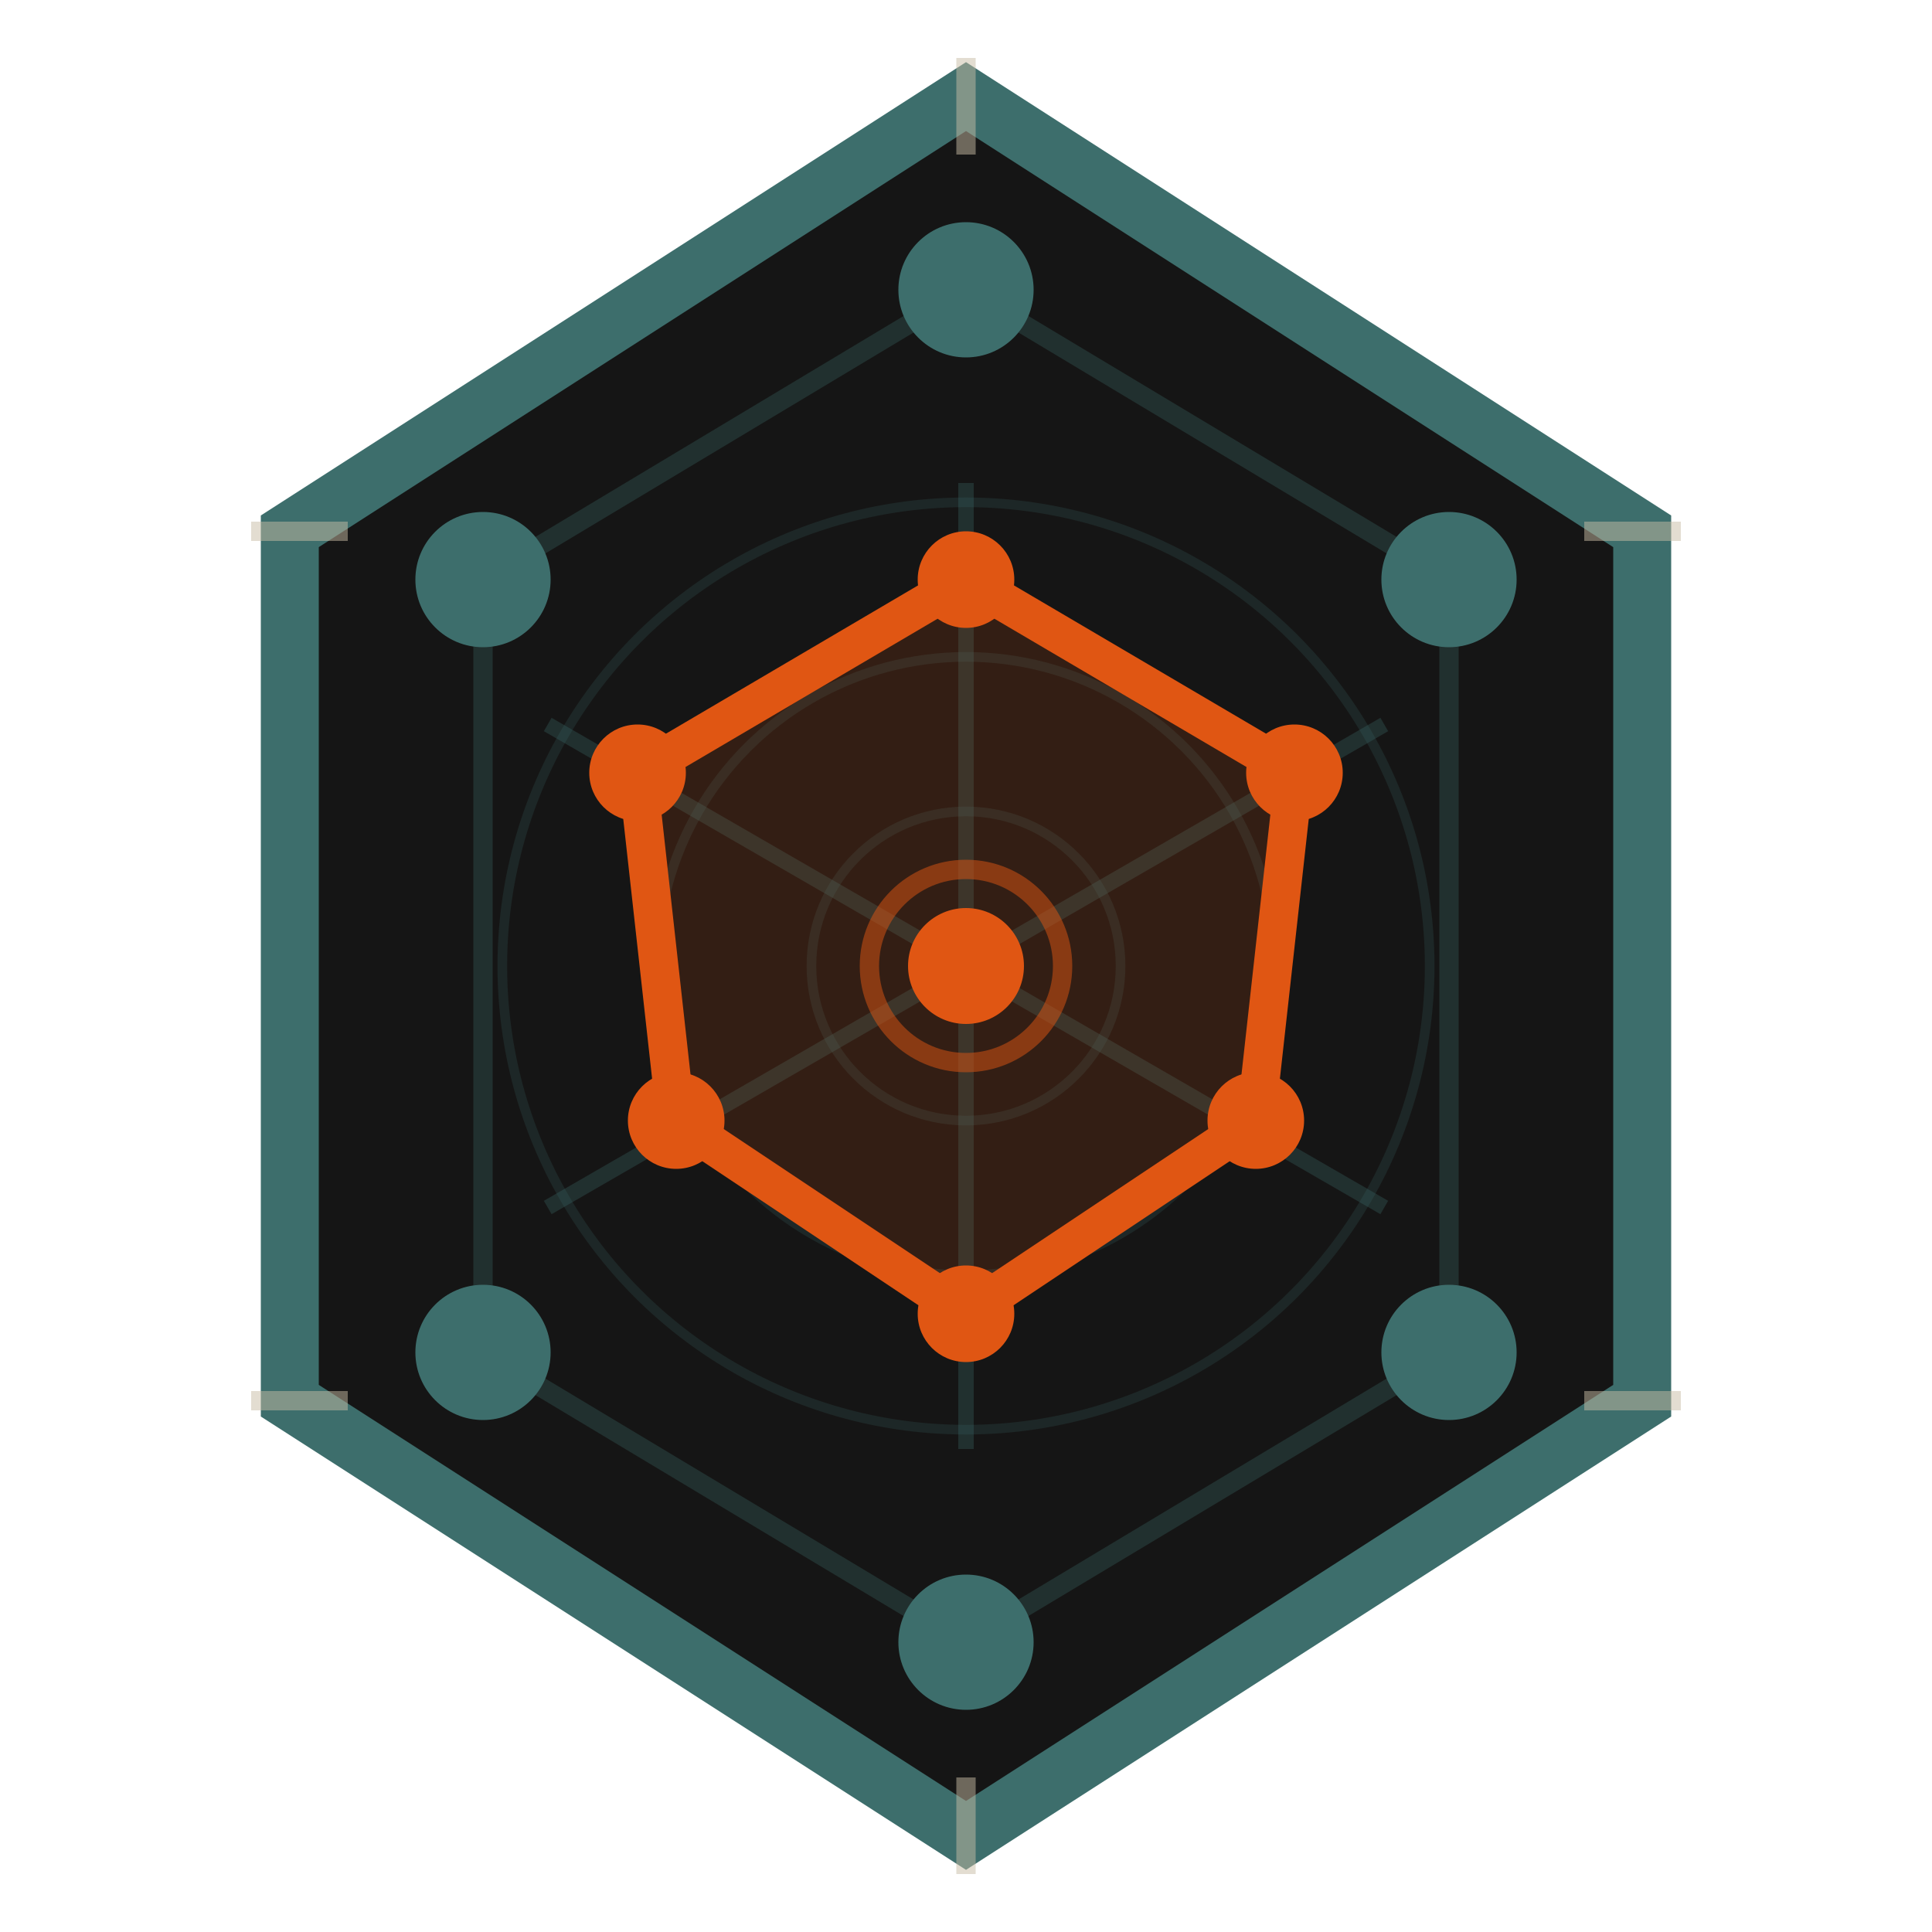
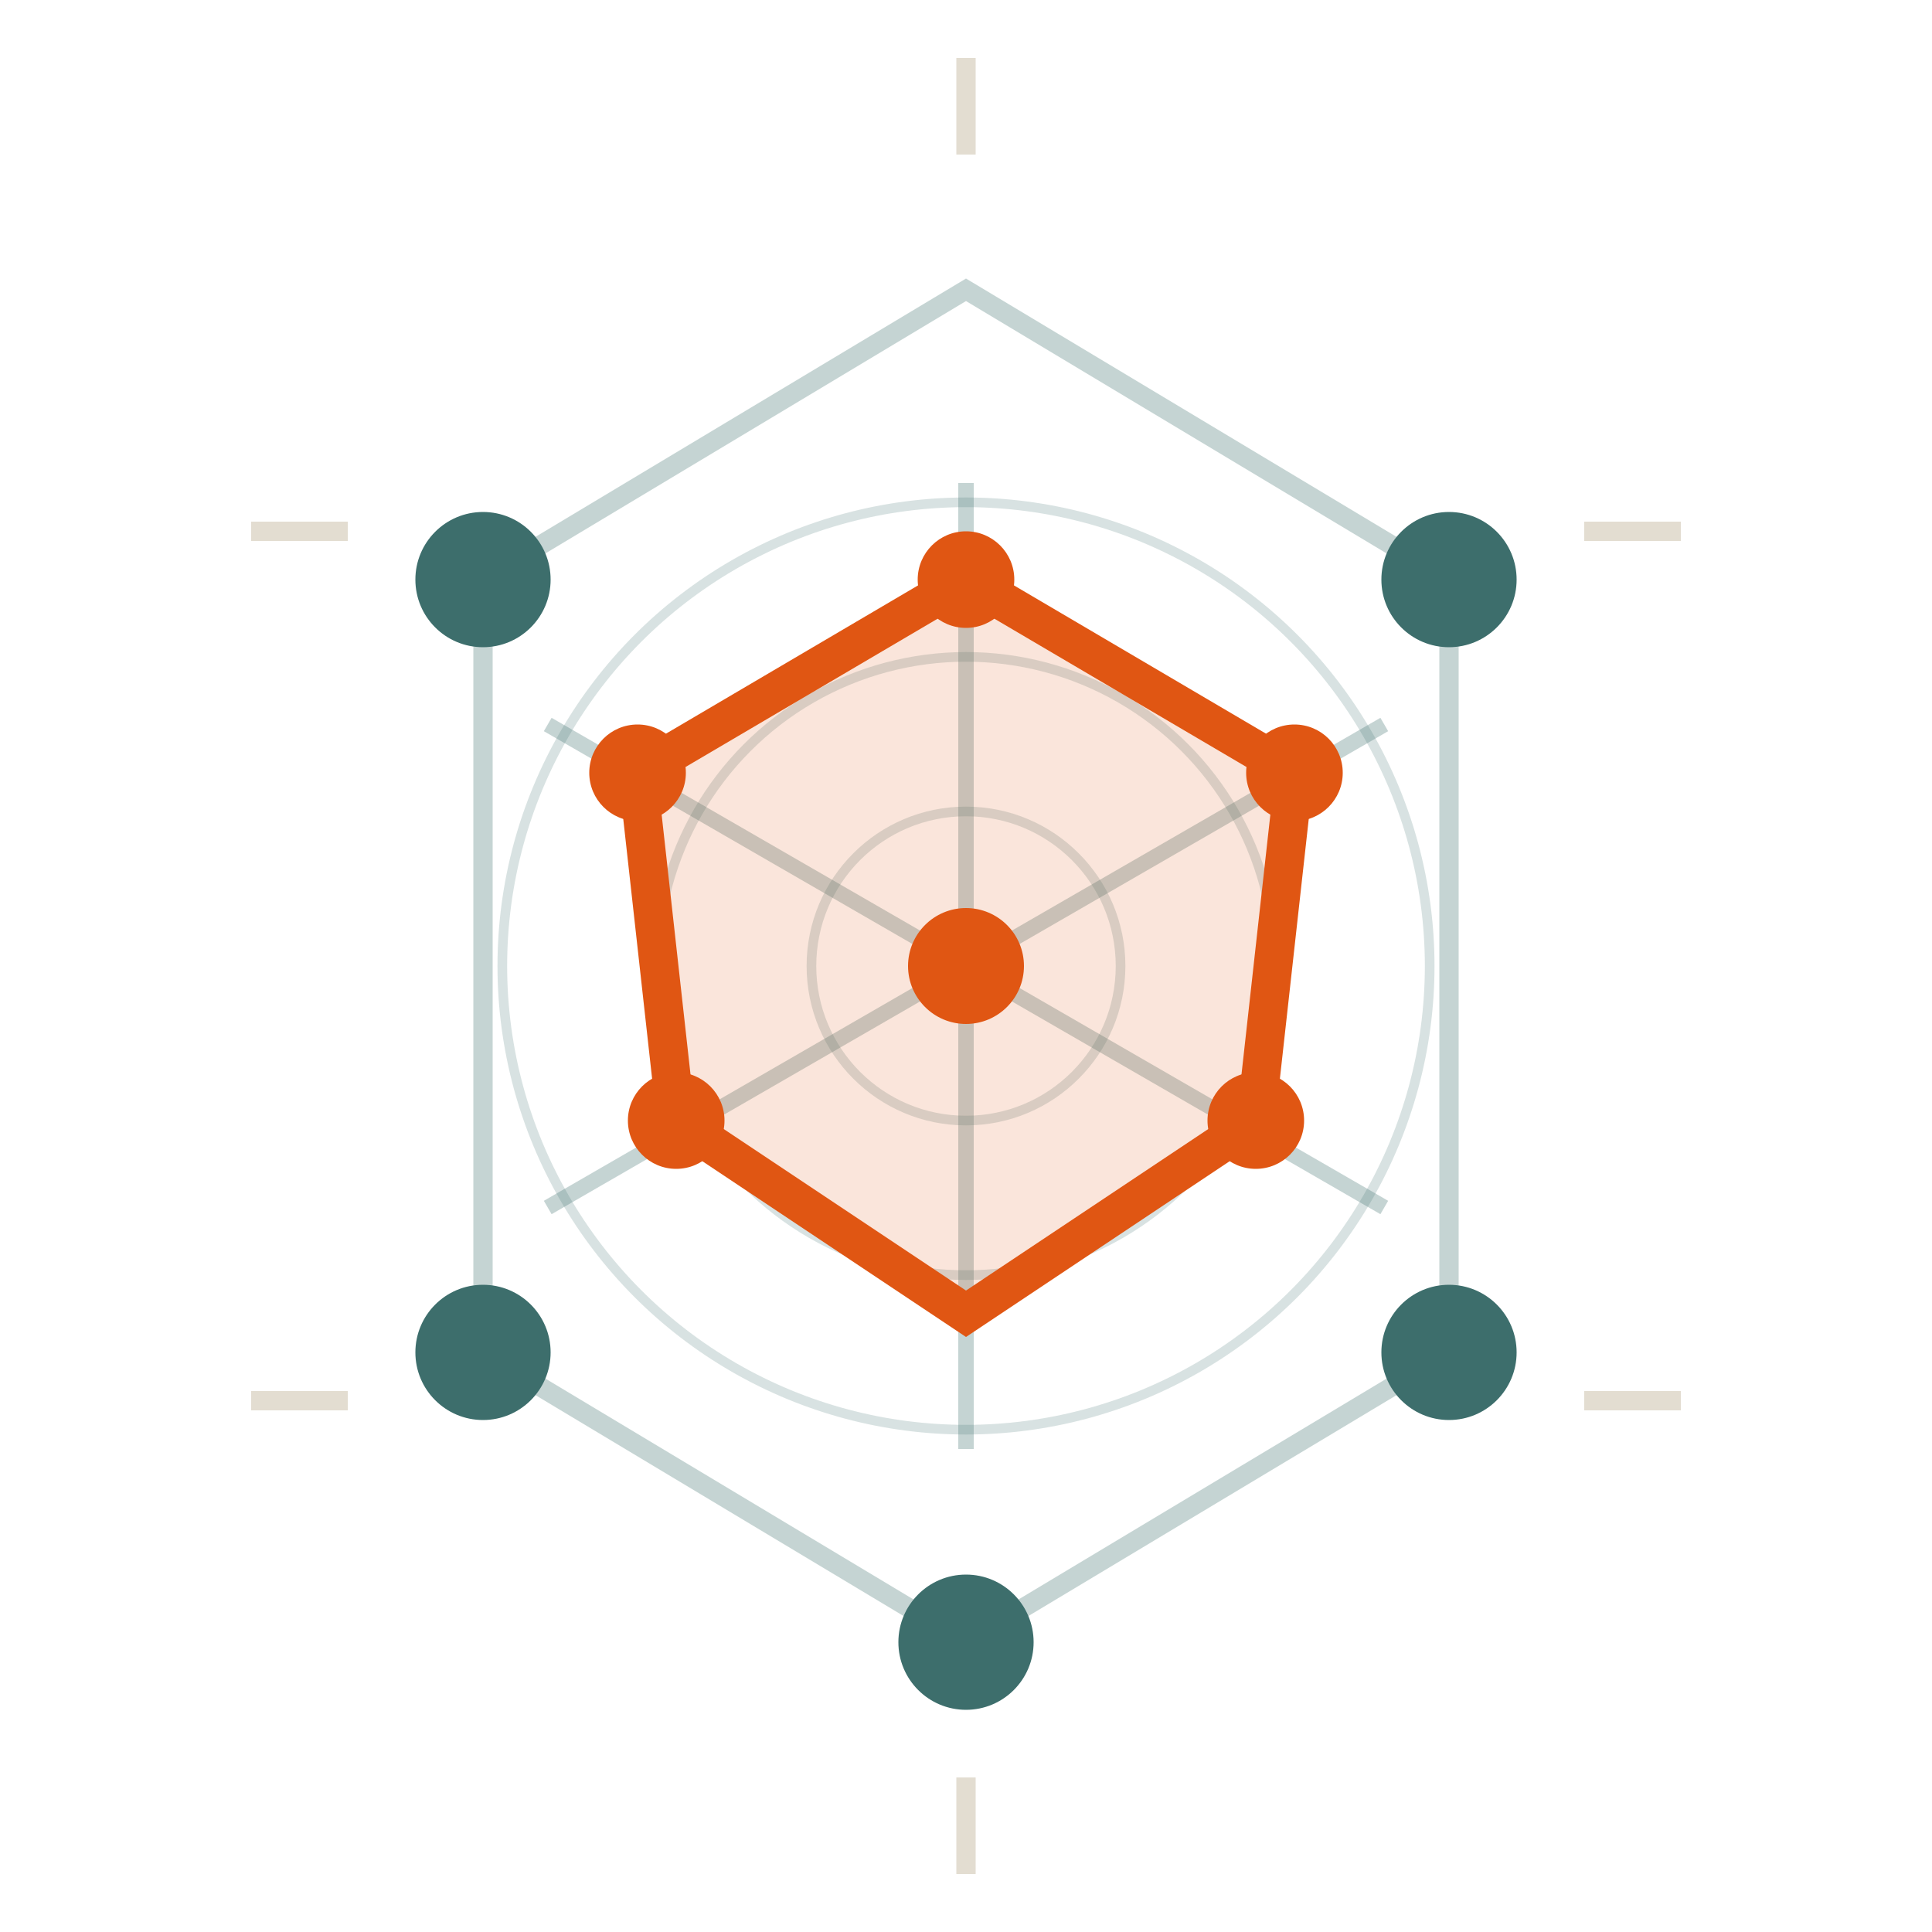
<svg xmlns="http://www.w3.org/2000/svg" width="120" height="120" viewBox="0 0 100 100">
-   <path fill="#151515" stroke="#3d6e6c" stroke-width="3" d="m50 5 35 22.5v45L50 95 15 72.5v-45Z" />
  <path fill="none" stroke="#3d6e6c" d="m50 15 25 15v40L50 85 25 70V30Z" opacity=".3" />
  <g stroke="#3d6e6c" stroke-width=".8" opacity=".3">
    <path d="M50 50V25M50 50l21.65-12.5M50 50l21.65 12.5M50 50v25M50 50 28.35 62.5M50 50 28.35 37.5" />
  </g>
  <g fill="none" stroke="#3d6e6c" stroke-width=".5" opacity=".2">
    <circle cx="50" cy="50" r="8" />
    <circle cx="50" cy="50" r="16" />
    <circle cx="50" cy="50" r="24" />
  </g>
  <path fill="#e05613" fill-opacity=".15" stroke="#e05613" stroke-width="2" d="m50 30 17 10-2 18-15 10-15-10-2-18z" />
  <circle cx="50" cy="30" r="2.5" fill="#e05613" />
  <circle cx="67" cy="40" r="2.5" fill="#e05613" />
  <circle cx="65" cy="58" r="2.5" fill="#e05613" />
-   <circle cx="50" cy="68" r="2.5" fill="#e05613" />
  <circle cx="35" cy="58" r="2.5" fill="#e05613" />
  <circle cx="33" cy="40" r="2.5" fill="#e05613" />
-   <circle cx="50" cy="15" r="3.5" fill="#3d6e6c" />
  <circle cx="75" cy="30" r="3.5" fill="#3d6e6c" />
  <circle cx="75" cy="70" r="3.5" fill="#3d6e6c" />
  <circle cx="50" cy="85" r="3.5" fill="#3d6e6c" />
  <circle cx="25" cy="70" r="3.5" fill="#3d6e6c" />
  <circle cx="25" cy="30" r="3.5" fill="#3d6e6c" />
  <circle cx="50" cy="50" r="3" fill="#e05613" />
-   <circle cx="50" cy="50" r="5" fill="none" stroke="#e05613" opacity=".5" />
  <g stroke="#c7bca3" opacity=".5">
    <path d="M50 3v5M87 27.5h-5M87 72.5h-5M50 92v5M13 72.5h5M13 27.5h5" />
  </g>
</svg>